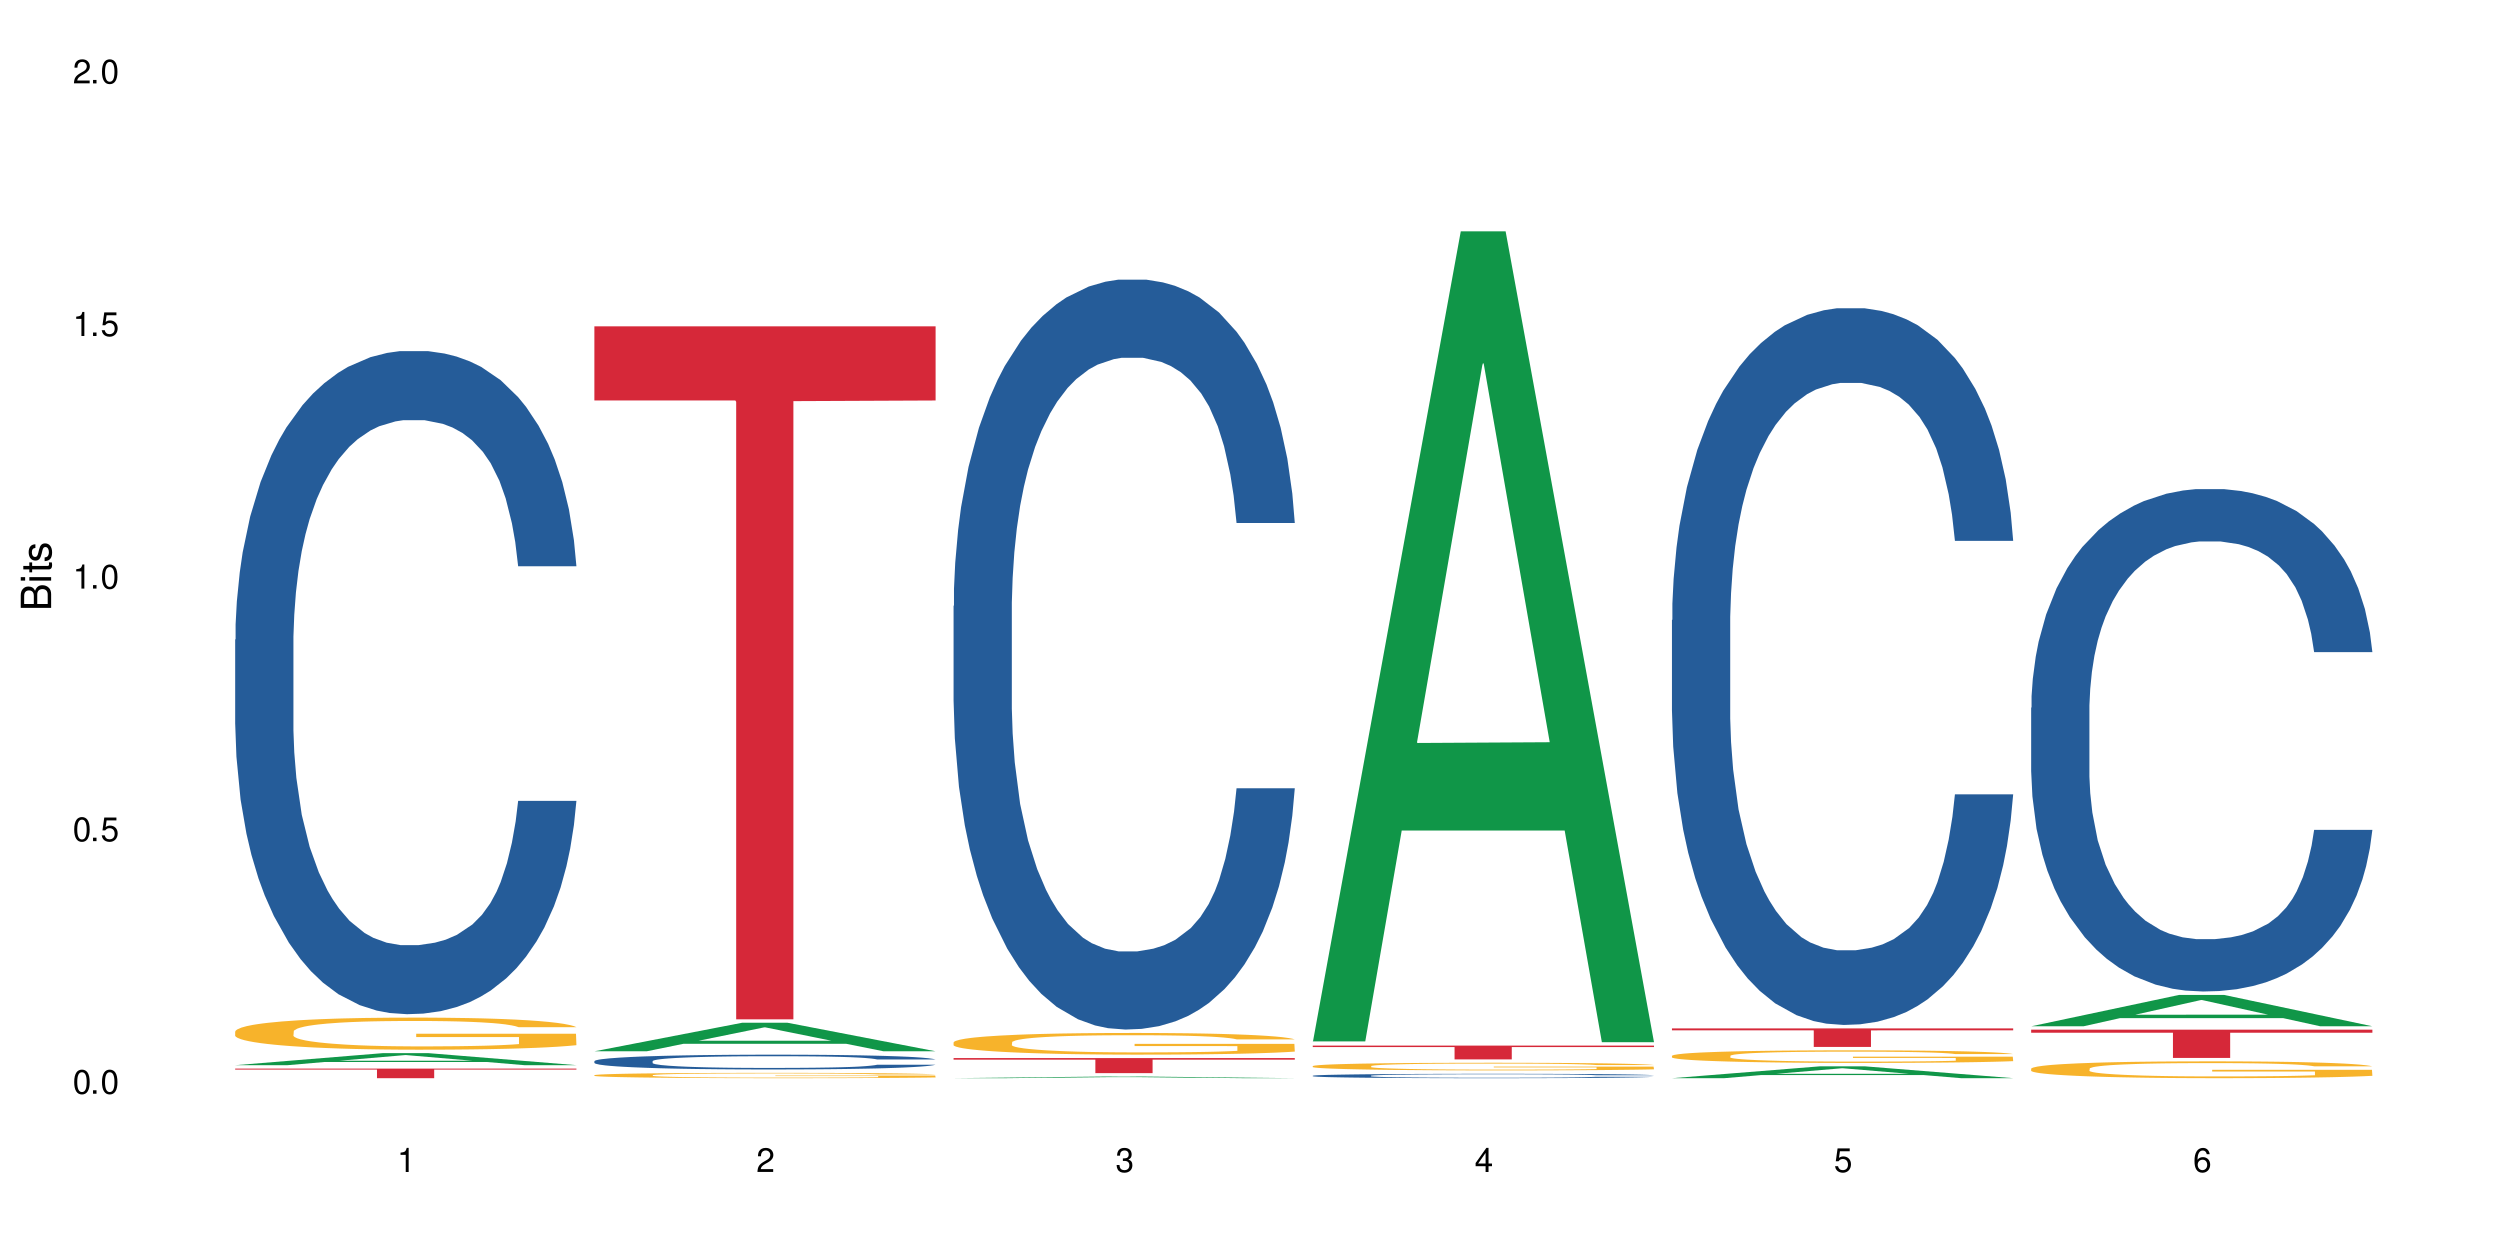
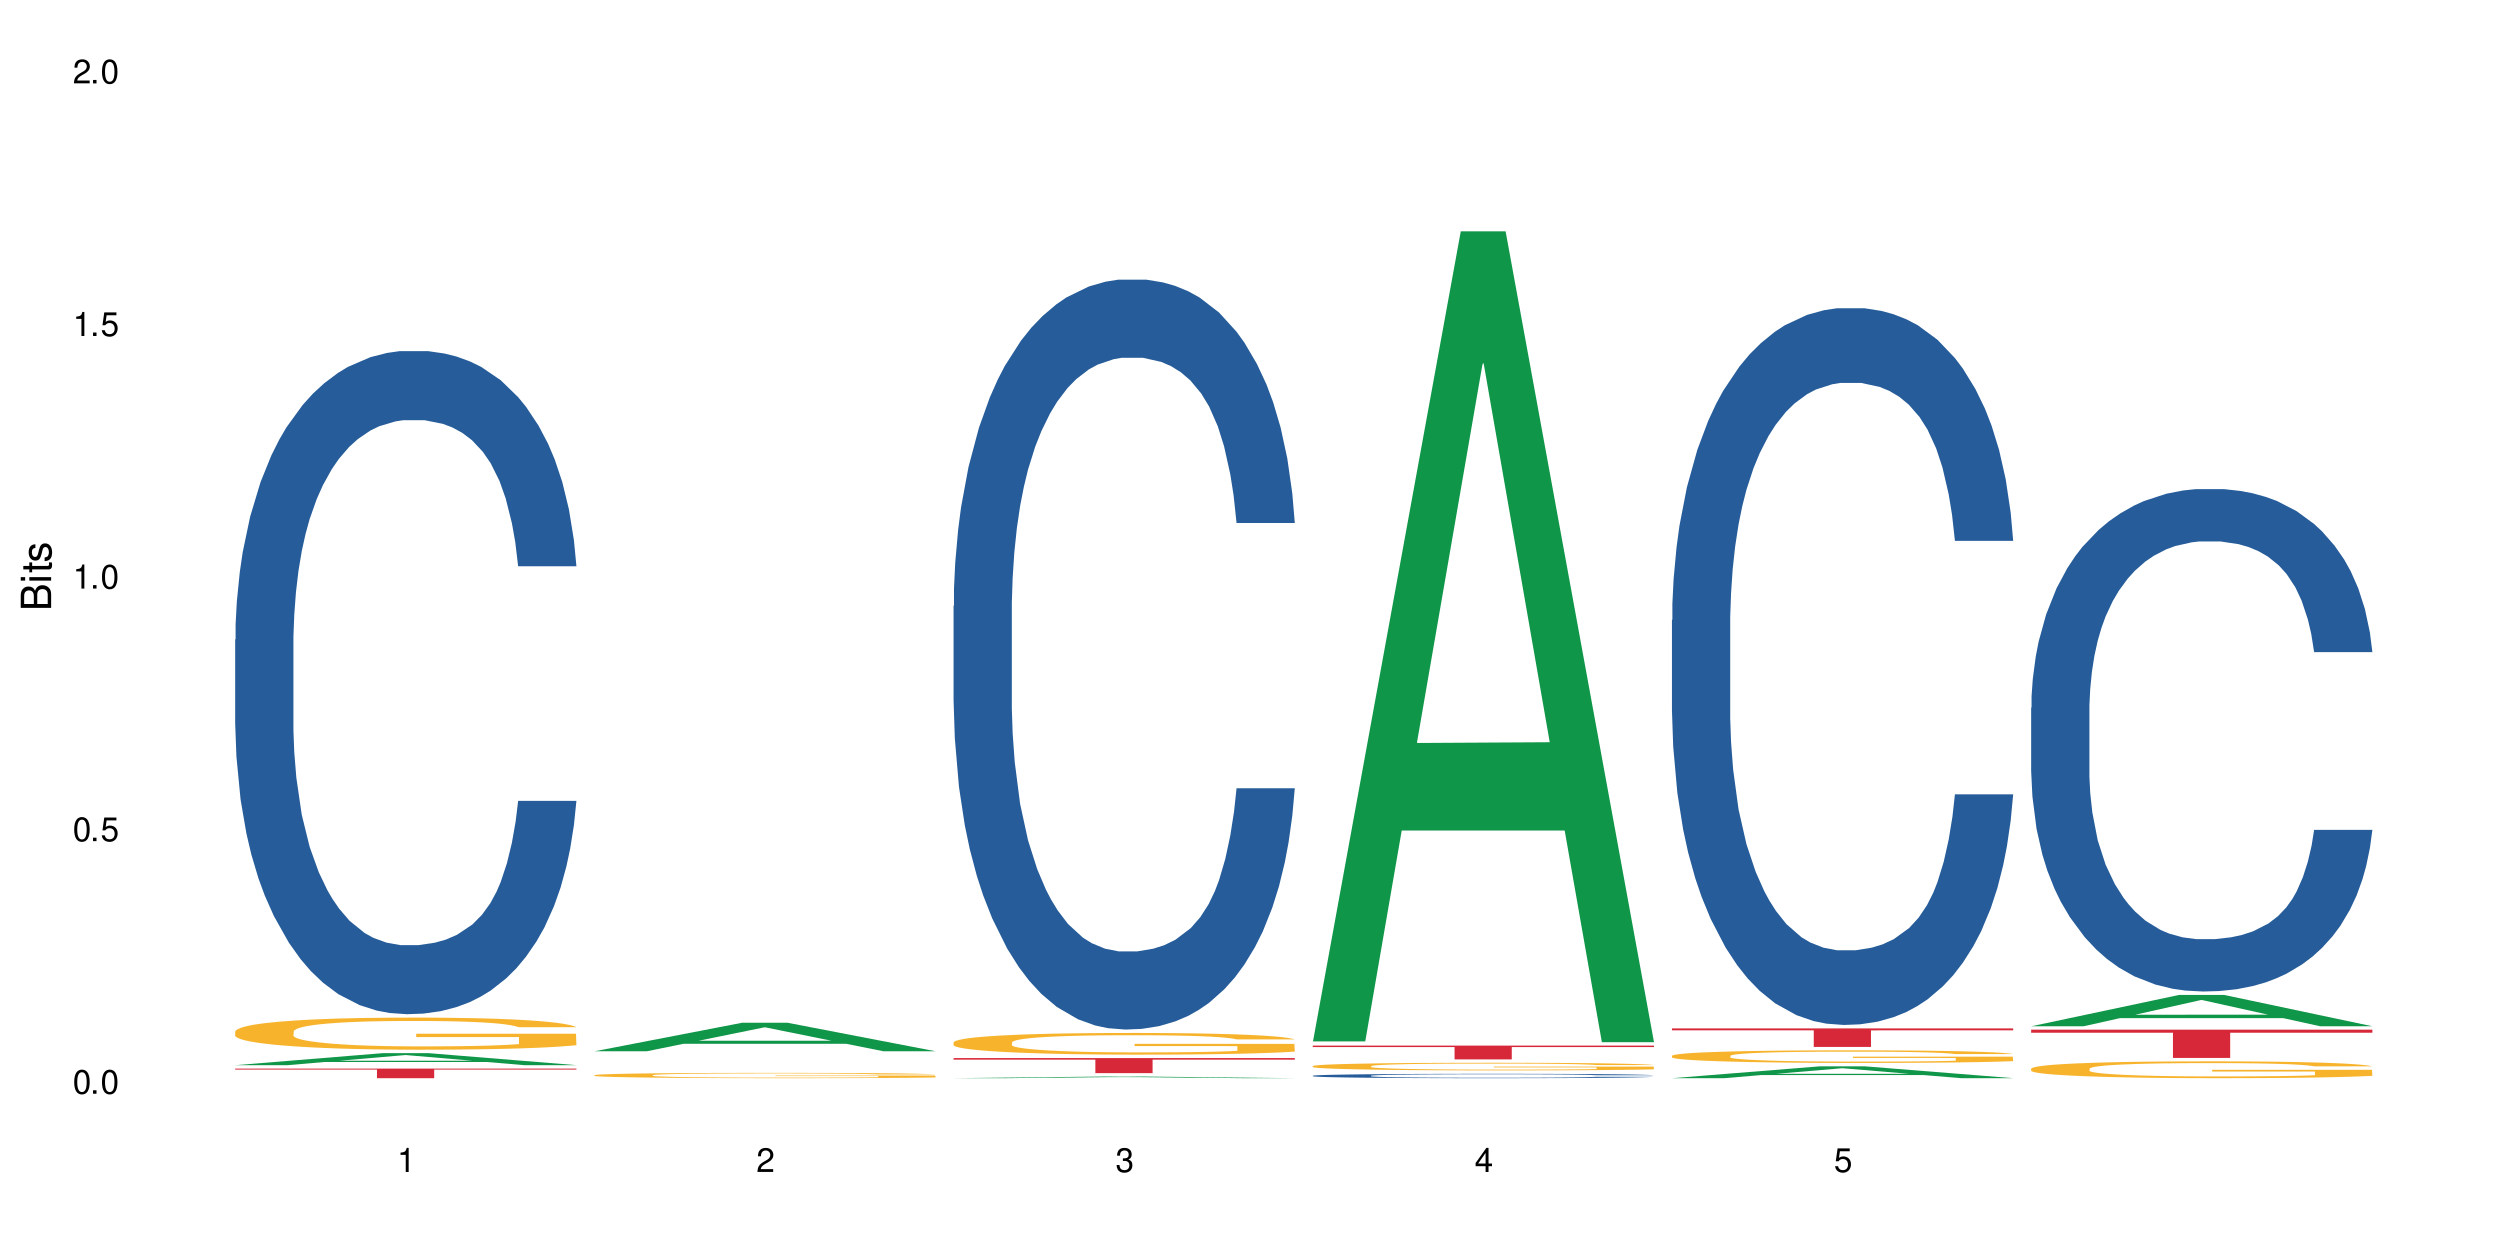
<svg xmlns="http://www.w3.org/2000/svg" xmlns:xlink="http://www.w3.org/1999/xlink" width="720" height="360" viewBox="0 0 720 360">
  <defs>
    <g>
      <g id="glyph-0-0">
</g>
      <g id="glyph-0-1">
        <path d="M 2.641 -6.938 C 2 -6.938 1.422 -6.656 1.078 -6.172 C 0.641 -5.562 0.406 -4.641 0.406 -3.359 C 0.406 -1.016 1.188 0.219 2.641 0.219 C 4.078 0.219 4.859 -1.016 4.859 -3.297 C 4.859 -4.641 4.656 -5.547 4.203 -6.172 C 3.844 -6.656 3.281 -6.938 2.641 -6.938 Z M 2.641 -6.188 C 3.547 -6.188 4 -5.25 4 -3.375 C 4 -1.406 3.562 -0.484 2.625 -0.484 C 1.734 -0.484 1.281 -1.438 1.281 -3.344 C 1.281 -5.25 1.734 -6.188 2.641 -6.188 Z M 2.641 -6.188 " />
      </g>
      <g id="glyph-0-2">
        <path d="M 1.828 -1 L 0.828 -1 L 0.828 0 L 1.828 0 Z M 1.828 -1 " />
      </g>
      <g id="glyph-0-3">
        <path d="M 4.562 -6.797 L 1.062 -6.797 L 0.547 -3.094 L 1.328 -3.094 C 1.719 -3.562 2.047 -3.734 2.578 -3.734 C 3.484 -3.734 4.062 -3.109 4.062 -2.094 C 4.062 -1.125 3.484 -0.531 2.578 -0.531 C 1.828 -0.531 1.375 -0.906 1.188 -1.672 L 0.328 -1.672 C 0.453 -1.109 0.547 -0.844 0.75 -0.594 C 1.125 -0.078 1.828 0.219 2.594 0.219 C 3.969 0.219 4.922 -0.781 4.922 -2.219 C 4.922 -3.562 4.031 -4.484 2.719 -4.484 C 2.25 -4.484 1.859 -4.359 1.469 -4.062 L 1.734 -5.969 L 4.562 -5.969 Z M 4.562 -6.797 " />
      </g>
      <g id="glyph-0-4">
        <path d="M 2.484 -4.938 L 2.484 0 L 3.328 0 L 3.328 -6.938 L 2.766 -6.938 C 2.469 -5.875 2.281 -5.734 0.984 -5.562 L 0.984 -4.938 Z M 2.484 -4.938 " />
      </g>
      <g id="glyph-0-5">
        <path d="M 4.859 -0.828 L 1.281 -0.828 C 1.359 -1.406 1.672 -1.781 2.5 -2.281 L 3.469 -2.828 C 4.406 -3.344 4.906 -4.062 4.906 -4.906 C 4.906 -5.484 4.672 -6.031 4.266 -6.406 C 3.859 -6.766 3.375 -6.938 2.719 -6.938 C 1.859 -6.938 1.219 -6.625 0.844 -6.031 C 0.609 -5.672 0.5 -5.234 0.484 -4.531 L 1.328 -4.531 C 1.359 -5.016 1.406 -5.281 1.531 -5.516 C 1.75 -5.938 2.188 -6.203 2.703 -6.203 C 3.469 -6.203 4.031 -5.641 4.031 -4.891 C 4.031 -4.344 3.719 -3.859 3.125 -3.516 L 2.234 -3 C 0.812 -2.172 0.406 -1.531 0.328 -0.016 L 4.859 -0.016 Z M 4.859 -0.828 " />
      </g>
      <g id="glyph-0-6">
        <path d="M 2.125 -3.188 L 2.578 -3.188 C 3.5 -3.188 3.984 -2.766 3.984 -1.922 C 3.984 -1.062 3.469 -0.531 2.594 -0.531 C 1.656 -0.531 1.203 -1 1.156 -2.016 L 0.312 -2.016 C 0.344 -1.453 0.438 -1.094 0.609 -0.781 C 0.953 -0.109 1.625 0.219 2.547 0.219 C 3.953 0.219 4.859 -0.625 4.859 -1.938 C 4.859 -2.828 4.516 -3.297 3.703 -3.594 C 4.344 -3.844 4.656 -4.328 4.656 -5.031 C 4.656 -6.219 3.875 -6.938 2.578 -6.938 C 1.203 -6.938 0.484 -6.172 0.453 -4.703 L 1.297 -4.703 C 1.312 -5.125 1.344 -5.359 1.453 -5.578 C 1.641 -5.969 2.062 -6.203 2.594 -6.203 C 3.344 -6.203 3.797 -5.75 3.797 -5 C 3.797 -4.516 3.609 -4.219 3.25 -4.047 C 3.016 -3.953 2.703 -3.922 2.125 -3.906 Z M 2.125 -3.188 " />
      </g>
      <g id="glyph-0-7">
        <path d="M 3.141 -1.672 L 3.141 0 L 3.984 0 L 3.984 -1.672 L 4.984 -1.672 L 4.984 -2.438 L 3.984 -2.438 L 3.984 -6.938 L 3.359 -6.938 L 0.266 -2.578 L 0.266 -1.672 Z M 3.141 -2.438 L 1 -2.438 L 3.141 -5.5 Z M 3.141 -2.438 " />
      </g>
      <g id="glyph-0-8">
-         <path d="M 4.781 -5.125 C 4.609 -6.266 3.891 -6.938 2.844 -6.938 C 2.094 -6.938 1.422 -6.578 1.031 -5.953 C 0.594 -5.266 0.406 -4.422 0.406 -3.172 C 0.406 -2 0.578 -1.25 0.984 -0.641 C 1.359 -0.078 1.953 0.219 2.703 0.219 C 3.984 0.219 4.922 -0.75 4.922 -2.094 C 4.922 -3.375 4.062 -4.281 2.844 -4.281 C 2.172 -4.281 1.641 -4.031 1.281 -3.516 C 1.281 -5.234 1.828 -6.188 2.797 -6.188 C 3.391 -6.188 3.797 -5.797 3.938 -5.125 Z M 2.734 -3.531 C 3.547 -3.531 4.062 -2.953 4.062 -2.031 C 4.062 -1.156 3.484 -0.531 2.703 -0.531 C 1.922 -0.531 1.328 -1.188 1.328 -2.078 C 1.328 -2.938 1.906 -3.531 2.734 -3.531 Z M 2.734 -3.531 " />
-       </g>
+         </g>
      <g id="glyph-1-0">
</g>
      <g id="glyph-1-1">
        <path d="M 0 -0.953 L 0 -4.891 C 0 -5.719 -0.234 -6.344 -0.734 -6.797 C -1.188 -7.234 -1.812 -7.469 -2.5 -7.469 C -3.547 -7.469 -4.188 -7 -4.625 -5.875 C -4.984 -6.688 -5.625 -7.094 -6.531 -7.094 C -7.172 -7.094 -7.734 -6.859 -8.141 -6.391 C -8.562 -5.922 -8.75 -5.344 -8.75 -4.5 L -8.75 -0.953 Z M -4.984 -2.062 L -7.766 -2.062 L -7.766 -4.219 C -7.766 -4.844 -7.688 -5.203 -7.453 -5.5 C -7.219 -5.812 -6.859 -5.969 -6.375 -5.969 C -5.891 -5.969 -5.531 -5.812 -5.297 -5.5 C -5.062 -5.203 -4.984 -4.844 -4.984 -4.219 Z M -0.984 -2.062 L -4 -2.062 L -4 -4.781 C -4 -5.766 -3.438 -6.359 -2.484 -6.359 C -1.547 -6.359 -0.984 -5.766 -0.984 -4.781 Z M -0.984 -2.062 " />
      </g>
      <g id="glyph-1-2">
        <path d="M -6.281 -1.797 L -6.281 -0.797 L 0 -0.797 L 0 -1.797 Z M -8.75 -1.797 L -8.75 -0.797 L -7.484 -0.797 L -7.484 -1.797 Z M -8.75 -1.797 " />
      </g>
      <g id="glyph-1-3">
        <path d="M -6.281 -3.047 L -6.281 -2.016 L -8.016 -2.016 L -8.016 -1.016 L -6.281 -1.016 L -6.281 -0.172 L -5.469 -0.172 L -5.469 -1.016 L -0.719 -1.016 C -0.078 -1.016 0.281 -1.453 0.281 -2.234 C 0.281 -2.5 0.25 -2.719 0.188 -3.047 L -0.641 -3.047 C -0.609 -2.906 -0.594 -2.766 -0.594 -2.562 C -0.594 -2.141 -0.719 -2.016 -1.156 -2.016 L -5.469 -2.016 L -5.469 -3.047 Z M -6.281 -3.047 " />
      </g>
      <g id="glyph-1-4">
        <path d="M -4.531 -5.25 C -5.766 -5.25 -6.469 -4.422 -6.469 -2.969 C -6.469 -1.516 -5.719 -0.562 -4.547 -0.562 C -3.562 -0.562 -3.094 -1.062 -2.734 -2.562 L -2.516 -3.484 C -2.344 -4.188 -2.094 -4.469 -1.641 -4.469 C -1.047 -4.469 -0.641 -3.875 -0.641 -3 C -0.641 -2.453 -0.797 -2 -1.062 -1.75 C -1.25 -1.594 -1.422 -1.531 -1.875 -1.469 L -1.875 -0.406 C -0.422 -0.453 0.281 -1.266 0.281 -2.922 C 0.281 -4.5 -0.5 -5.516 -1.719 -5.516 C -2.656 -5.516 -3.172 -4.984 -3.469 -3.734 L -3.703 -2.766 C -3.891 -1.953 -4.156 -1.609 -4.594 -1.609 C -5.188 -1.609 -5.547 -2.125 -5.547 -2.938 C -5.547 -3.75 -5.203 -4.172 -4.531 -4.203 Z M -4.531 -5.25 " />
      </g>
    </g>
  </defs>
  <rect x="-72" y="-36" width="864" height="432" fill="rgb(100%, 100%, 100%)" fill-opacity="1" />
  <path fill-rule="nonzero" fill="rgb(6.275%, 58.824%, 28.235%)" fill-opacity="1" d="M 67.73 306.77 L 67.836 306.766 L 110.359 303.297 L 123.273 303.297 L 166.008 306.77 L 150.992 306.77 L 140.281 305.863 L 93.352 305.863 L 82.852 306.77 L 67.73 306.77 L 97.863 305.488 L 135.977 305.484 L 116.973 303.863 L 116.766 303.859 L 116.555 303.871 L 97.758 305.484 L 97.863 305.488 Z M 67.73 306.77 " />
  <path fill-rule="nonzero" fill="rgb(14.51%, 36.078%, 60%)" fill-opacity="1" d="M 67.73 184.211 L 67.852 184.035 L 67.852 179.844 L 68.211 173.211 L 69.051 164.832 L 69.887 159.074 L 72.047 148.773 L 75.043 138.824 L 78.156 131.141 L 80.434 126.602 L 82.473 123.113 L 87.145 116.652 L 90.145 113.336 L 93.379 110.367 L 97.332 107.402 L 100.211 105.656 L 106.684 102.863 L 111.477 101.641 L 115.191 101.117 L 123.223 101.117 L 128.016 101.816 L 131.492 102.688 L 135.324 104.086 L 138.562 105.656 L 144.195 109.496 L 149.227 114.383 L 151.504 117.176 L 155.102 122.59 L 157.855 127.824 L 159.773 132.363 L 161.934 138.824 L 163.848 146.68 L 165.289 155.582 L 166.008 163.086 L 149.227 163.086 L 148.391 156.105 L 147.43 150.691 L 145.633 143.535 L 143.836 138.473 L 141.316 133.41 L 139.039 130.094 L 135.926 126.777 L 133.168 124.684 L 130.293 123.113 L 127.535 122.066 L 122.262 121.016 L 116.148 121.016 L 113.871 121.367 L 109.199 122.762 L 106.684 123.984 L 103.086 126.43 L 100.57 128.699 L 97.574 132.188 L 95.535 135.156 L 93.02 139.695 L 91.223 143.711 L 89.184 149.473 L 87.984 153.836 L 86.906 158.723 L 85.949 164.484 L 85.23 170.594 L 84.75 177.051 L 84.508 183.336 L 84.508 210.395 L 84.75 216.68 L 85.348 224.012 L 86.906 234.66 L 89.184 243.91 L 91.82 251.242 L 94.336 256.48 L 95.777 258.922 L 97.691 261.715 L 100.688 265.207 L 105.004 268.699 L 107.52 270.098 L 111.355 271.492 L 115.312 272.191 L 120.586 272.191 L 125.258 271.492 L 128.375 270.621 L 131.609 269.223 L 136.043 266.254 L 138.801 263.461 L 141.199 260.145 L 142.996 256.828 L 144.195 254.035 L 145.992 248.625 L 147.43 242.688 L 148.508 236.578 L 149.227 230.645 L 166.008 230.645 L 165.289 237.625 L 164.207 244.434 L 163.129 249.496 L 161.453 255.605 L 159.535 261.02 L 156.777 267.129 L 154.5 271.145 L 151.504 275.508 L 148.75 278.824 L 145.754 281.793 L 141.316 285.281 L 138.441 287.027 L 135.324 288.602 L 131.609 289.996 L 126.938 291.219 L 121.902 291.918 L 117.227 292.09 L 112.195 291.742 L 108.48 291.043 L 103.566 289.473 L 97.453 286.332 L 93.02 283.012 L 89.543 279.695 L 86.547 276.207 L 83.191 271.492 L 78.875 263.812 L 76.238 257.875 L 74.441 252.988 L 72.406 246.18 L 70.969 240.07 L 69.289 230.293 L 68.09 217.902 L 67.73 208.301 Z M 67.73 184.211 " />
  <path fill-rule="nonzero" fill="rgb(96.863%, 70.196%, 16.863%)" fill-opacity="1" d="M 67.73 297.031 L 67.852 297.023 L 67.852 296.852 L 68.332 296.473 L 69.527 295.949 L 71.086 295.52 L 72.766 295.18 L 73.844 295.004 L 75.641 294.75 L 77.199 294.566 L 81.152 294.184 L 86.188 293.832 L 88.945 293.68 L 92.059 293.535 L 96.496 293.375 L 98.531 293.316 L 104.766 293.18 L 111.836 293.098 L 119.625 293.07 L 123.223 293.078 L 128.133 293.113 L 134.848 293.207 L 138.68 293.289 L 141.676 293.375 L 144.793 293.484 L 148.629 293.652 L 152.223 293.855 L 155.102 294.059 L 157.977 294.312 L 160.375 294.582 L 162.41 294.879 L 164.207 295.23 L 165.289 295.527 L 166.008 295.824 L 149.348 295.824 L 148.391 295.527 L 147.309 295.301 L 145.512 295.02 L 143.715 294.816 L 141.918 294.656 L 138.562 294.438 L 135.684 294.305 L 132.09 294.184 L 128.613 294.109 L 124.66 294.059 L 122.262 294.043 L 115.91 294.043 L 110.156 294.102 L 106.801 294.168 L 104.406 294.234 L 101.047 294.363 L 99.012 294.465 L 97.812 294.531 L 94.219 294.793 L 91.82 295.031 L 90.504 295.191 L 88.824 295.441 L 87.625 295.672 L 86.309 296.008 L 85.59 296.262 L 84.629 296.836 L 84.508 298.355 L 84.871 298.676 L 85.59 299.023 L 86.547 299.328 L 87.984 299.648 L 89.422 299.895 L 91.941 300.223 L 94.098 300.441 L 95.777 300.586 L 99.012 300.812 L 100.328 300.891 L 103.445 301.043 L 106.684 301.16 L 110.637 301.262 L 113.633 301.312 L 118.426 301.355 L 124.539 301.355 L 131.73 301.305 L 136.285 301.234 L 139.398 301.168 L 141.438 301.109 L 143.953 301.016 L 145.754 300.93 L 147.43 300.84 L 149.469 300.695 L 149.469 298.676 L 119.863 298.668 L 119.863 297.723 L 165.887 297.715 L 166.008 301.016 L 163.488 301.242 L 160.375 301.465 L 157.379 301.633 L 154.262 301.777 L 149.828 301.938 L 146.23 302.039 L 140.719 302.156 L 135.684 302.23 L 130.41 302.281 L 125.738 302.309 L 120.223 302.316 L 115.312 302.301 L 110.039 302.25 L 105.844 302.18 L 102.008 302.098 L 98.172 301.988 L 93.379 301.809 L 90.262 301.668 L 87.027 301.488 L 83.789 301.277 L 80.914 301.051 L 78.996 300.871 L 77.078 300.668 L 75.043 300.418 L 73.125 300.129 L 71.688 299.867 L 70.367 299.57 L 69.41 299.293 L 68.449 298.914 L 67.969 298.609 L 67.73 298.348 Z M 67.73 297.031 " />
  <path fill-rule="nonzero" fill="rgb(83.922%, 15.686%, 22.353%)" fill-opacity="1" d="M 67.73 307.75 L 166.008 307.75 L 166.008 308.047 L 125.047 308.051 L 125.047 310.516 L 108.57 310.516 L 108.57 308.051 L 108.332 308.047 L 67.73 308.047 Z M 67.73 307.75 " />
  <path fill-rule="nonzero" fill="rgb(6.275%, 58.824%, 28.235%)" fill-opacity="1" d="M 171.18 302.762 L 171.285 302.754 L 213.809 294.539 L 226.723 294.539 L 269.453 302.77 L 254.441 302.77 L 243.73 300.621 L 196.797 300.621 L 186.297 302.762 L 171.18 302.762 L 201.312 299.734 L 239.426 299.727 L 220.422 295.883 L 220.211 295.875 L 220 295.898 L 201.207 299.727 L 201.312 299.734 Z M 171.18 302.762 " />
-   <path fill-rule="nonzero" fill="rgb(14.51%, 36.078%, 60%)" fill-opacity="1" d="M 171.18 305.602 L 171.297 305.598 L 171.297 305.504 L 171.66 305.355 L 172.496 305.168 L 173.336 305.043 L 175.492 304.812 L 178.488 304.59 L 181.605 304.418 L 183.883 304.316 L 185.922 304.238 L 190.594 304.098 L 193.59 304.023 L 196.828 303.957 L 200.781 303.891 L 203.656 303.852 L 210.129 303.789 L 214.922 303.762 L 218.641 303.75 L 226.668 303.75 L 231.461 303.766 L 234.938 303.785 L 238.773 303.816 L 242.008 303.852 L 247.641 303.938 L 252.676 304.047 L 254.953 304.109 L 258.547 304.227 L 261.305 304.344 L 263.223 304.445 L 265.379 304.59 L 267.297 304.766 L 268.734 304.965 L 269.453 305.129 L 252.676 305.129 L 251.836 304.977 L 250.879 304.855 L 249.082 304.695 L 247.281 304.582 L 244.766 304.469 L 242.488 304.395 L 239.371 304.32 L 236.617 304.273 L 233.738 304.238 L 230.984 304.219 L 225.711 304.195 L 219.598 304.195 L 217.32 304.203 L 212.645 304.23 L 210.129 304.258 L 206.535 304.312 L 204.016 304.363 L 201.02 304.441 L 198.984 304.508 L 196.469 304.609 L 194.668 304.699 L 192.633 304.828 L 191.434 304.926 L 190.355 305.035 L 189.395 305.16 L 188.676 305.297 L 188.199 305.441 L 187.957 305.582 L 187.957 306.184 L 188.199 306.324 L 188.797 306.488 L 190.355 306.727 L 192.633 306.93 L 195.27 307.094 L 197.785 307.211 L 199.223 307.266 L 201.141 307.328 L 204.137 307.406 L 208.453 307.484 L 210.969 307.516 L 214.805 307.547 L 218.758 307.562 L 224.031 307.562 L 228.707 307.547 L 231.82 307.527 L 235.059 307.496 L 239.492 307.43 L 242.25 307.367 L 244.645 307.293 L 246.445 307.219 L 247.641 307.156 L 249.441 307.035 L 250.879 306.902 L 251.957 306.77 L 252.676 306.637 L 269.453 306.637 L 268.734 306.793 L 267.656 306.941 L 266.578 307.055 L 264.898 307.191 L 262.984 307.312 L 260.227 307.449 L 257.949 307.539 L 254.953 307.637 L 252.195 307.711 L 249.199 307.773 L 244.766 307.852 L 241.891 307.891 L 238.773 307.926 L 235.059 307.957 L 230.383 307.984 L 225.352 308 L 220.676 308.004 L 215.645 307.996 L 211.926 307.98 L 207.012 307.945 L 200.902 307.875 L 196.469 307.801 L 192.992 307.727 L 189.996 307.652 L 186.641 307.547 L 182.324 307.375 L 179.688 307.242 L 177.891 307.133 L 175.852 306.98 L 174.414 306.844 L 172.738 306.629 L 171.539 306.352 L 171.18 306.137 Z M 171.18 305.602 " />
  <path fill-rule="nonzero" fill="rgb(96.863%, 70.196%, 16.863%)" fill-opacity="1" d="M 171.18 309.641 L 171.297 309.641 L 171.297 309.609 L 171.777 309.547 L 172.977 309.461 L 174.535 309.391 L 176.211 309.336 L 177.293 309.305 L 179.09 309.262 L 180.648 309.23 L 184.602 309.168 L 189.637 309.109 L 192.391 309.086 L 195.508 309.062 L 199.941 309.035 L 201.98 309.023 L 208.211 309.004 L 215.281 308.988 L 223.074 308.984 L 226.668 308.984 L 231.582 308.992 L 238.293 309.008 L 242.129 309.02 L 245.125 309.035 L 248.242 309.051 L 252.078 309.082 L 255.672 309.113 L 258.547 309.148 L 261.426 309.191 L 263.82 309.234 L 265.859 309.285 L 267.656 309.344 L 268.734 309.391 L 269.453 309.441 L 252.797 309.441 L 251.836 309.391 L 250.758 309.355 L 248.961 309.309 L 247.164 309.273 L 245.363 309.246 L 242.008 309.211 L 239.133 309.188 L 235.539 309.168 L 232.062 309.156 L 228.105 309.148 L 225.711 309.145 L 219.359 309.145 L 213.605 309.156 L 210.25 309.168 L 207.852 309.176 L 204.496 309.199 L 202.461 309.215 L 201.262 309.227 L 197.664 309.27 L 195.27 309.309 L 193.949 309.336 L 192.273 309.379 L 191.074 309.414 L 189.754 309.473 L 189.035 309.512 L 188.078 309.609 L 187.957 309.859 L 188.316 309.914 L 189.035 309.973 L 189.996 310.02 L 191.434 310.074 L 192.871 310.113 L 195.387 310.168 L 197.547 310.207 L 199.223 310.23 L 202.461 310.27 L 203.777 310.281 L 206.895 310.305 L 210.129 310.324 L 214.086 310.344 L 217.082 310.352 L 221.875 310.355 L 227.988 310.355 L 235.18 310.348 L 239.73 310.336 L 242.848 310.328 L 244.887 310.316 L 247.402 310.301 L 249.199 310.289 L 250.879 310.273 L 252.914 310.25 L 252.914 309.914 L 223.312 309.914 L 223.312 309.754 L 269.336 309.754 L 269.453 310.301 L 266.938 310.34 L 263.82 310.375 L 260.824 310.402 L 257.711 310.426 L 253.273 310.453 L 249.68 310.469 L 244.168 310.492 L 239.133 310.504 L 233.859 310.512 L 229.184 310.516 L 218.758 310.516 L 213.484 310.504 L 209.289 310.496 L 205.457 310.48 L 201.621 310.461 L 196.828 310.434 L 193.711 310.41 L 190.473 310.379 L 187.238 310.344 L 184.363 310.309 L 182.445 310.277 L 180.527 310.242 L 178.488 310.203 L 176.57 310.156 L 175.133 310.109 L 173.816 310.062 L 172.855 310.016 L 171.898 309.953 L 171.418 309.902 L 171.18 309.859 Z M 171.18 309.641 " />
-   <path fill-rule="nonzero" fill="rgb(83.922%, 15.686%, 22.353%)" fill-opacity="1" d="M 171.18 93.977 L 269.453 93.977 L 269.453 115.34 L 228.496 115.527 L 228.496 293.559 L 212.02 293.559 L 212.02 115.715 L 211.777 115.34 L 171.18 115.34 Z M 171.18 93.977 " />
  <path fill-rule="nonzero" fill="rgb(6.275%, 58.824%, 28.235%)" fill-opacity="1" d="M 274.629 310.516 L 274.73 310.516 L 317.254 310.051 L 330.168 310.051 L 372.902 310.516 L 357.887 310.516 L 347.18 310.395 L 300.246 310.395 L 289.746 310.516 L 274.629 310.516 L 304.762 310.344 L 342.875 310.344 L 323.871 310.129 L 323.449 310.129 L 304.656 310.344 L 304.762 310.344 Z M 274.629 310.516 " />
  <path fill-rule="nonzero" fill="rgb(14.51%, 36.078%, 60%)" fill-opacity="1" d="M 274.629 174.508 L 274.746 174.312 L 274.746 169.574 L 275.105 162.07 L 275.945 152.594 L 276.785 146.082 L 278.941 134.434 L 281.938 123.18 L 285.055 114.492 L 287.332 109.359 L 289.367 105.414 L 294.043 98.109 L 297.039 94.355 L 300.273 91 L 304.23 87.645 L 307.105 85.672 L 313.578 82.512 L 318.371 81.129 L 322.086 80.539 L 330.117 80.539 L 334.91 81.328 L 338.387 82.312 L 342.223 83.895 L 345.457 85.672 L 351.09 90.012 L 356.125 95.543 L 358.402 98.699 L 361.996 104.82 L 364.754 110.742 L 366.672 115.875 L 368.828 123.18 L 370.746 132.062 L 372.184 142.133 L 372.902 150.621 L 356.125 150.621 L 355.285 142.723 L 354.324 136.605 L 352.527 128.512 L 350.73 122.785 L 348.215 117.059 L 345.938 113.309 L 342.82 109.559 L 340.062 107.188 L 337.188 105.414 L 334.43 104.227 L 329.156 103.043 L 323.047 103.043 L 320.77 103.438 L 316.094 105.016 L 313.578 106.398 L 309.98 109.164 L 307.465 111.73 L 304.469 115.68 L 302.434 119.035 L 299.914 124.168 L 298.117 128.707 L 296.078 135.223 L 294.883 140.156 L 293.801 145.684 L 292.844 152.199 L 292.125 159.109 L 291.645 166.414 L 291.406 173.52 L 291.406 204.121 L 291.645 211.227 L 292.246 219.52 L 293.801 231.562 L 296.078 242.023 L 298.715 250.316 L 301.234 256.238 L 302.672 259.004 L 304.59 262.16 L 307.586 266.109 L 311.898 270.059 L 314.418 271.637 L 318.25 273.219 L 322.207 274.008 L 327.48 274.008 L 332.152 273.219 L 335.27 272.23 L 338.508 270.652 L 342.941 267.293 L 345.695 264.137 L 348.094 260.387 L 349.891 256.633 L 351.09 253.477 L 352.887 247.355 L 354.324 240.645 L 355.406 233.734 L 356.125 227.023 L 372.902 227.023 L 372.184 234.918 L 371.105 242.617 L 370.027 248.344 L 368.348 255.254 L 366.43 261.371 L 363.676 268.281 L 361.398 272.824 L 358.402 277.758 L 355.645 281.508 L 352.648 284.863 L 348.215 288.812 L 345.336 290.789 L 342.223 292.562 L 338.508 294.145 L 333.832 295.527 L 328.797 296.316 L 324.125 296.512 L 319.09 296.117 L 315.375 295.328 L 310.461 293.551 L 304.348 289.996 L 299.914 286.246 L 296.438 282.496 L 293.441 278.547 L 290.086 273.219 L 285.773 264.531 L 283.137 257.82 L 281.34 252.293 L 279.301 244.59 L 277.863 237.684 L 276.184 226.625 L 274.988 212.609 L 274.629 201.754 Z M 274.629 174.508 " />
  <path fill-rule="nonzero" fill="rgb(96.863%, 70.196%, 16.863%)" fill-opacity="1" d="M 274.629 300.168 L 274.746 300.16 L 274.746 300.047 L 275.227 299.789 L 276.426 299.438 L 277.984 299.145 L 279.66 298.918 L 280.738 298.797 L 282.535 298.629 L 284.094 298.5 L 288.051 298.246 L 293.082 298.004 L 295.84 297.902 L 298.957 297.805 L 303.391 297.699 L 305.43 297.656 L 311.66 297.566 L 318.73 297.508 L 326.52 297.492 L 330.117 297.496 L 335.031 297.52 L 341.742 297.582 L 345.578 297.641 L 348.574 297.699 L 351.688 297.773 L 355.523 297.887 L 359.121 298.023 L 361.996 298.16 L 364.871 298.332 L 367.27 298.512 L 369.309 298.711 L 371.105 298.953 L 372.184 299.152 L 372.902 299.352 L 356.242 299.352 L 355.285 299.152 L 354.207 298.996 L 352.41 298.809 L 350.609 298.672 L 348.812 298.562 L 345.457 298.414 L 342.582 298.324 L 338.984 298.246 L 335.512 298.195 L 331.555 298.16 L 329.156 298.148 L 322.805 298.148 L 317.055 298.188 L 313.699 298.234 L 311.301 298.277 L 307.945 298.363 L 305.906 298.434 L 304.707 298.48 L 301.113 298.656 L 298.715 298.816 L 297.398 298.922 L 295.719 299.094 L 294.523 299.25 L 293.203 299.477 L 292.484 299.648 L 291.527 300.035 L 291.406 301.062 L 291.766 301.277 L 292.484 301.512 L 293.441 301.719 L 294.883 301.934 L 296.32 302.102 L 298.836 302.324 L 300.992 302.473 L 302.672 302.566 L 305.906 302.723 L 307.227 302.773 L 310.34 302.875 L 313.578 302.957 L 317.531 303.023 L 320.527 303.059 L 325.324 303.086 L 331.434 303.086 L 338.625 303.051 L 343.18 303.008 L 346.297 302.961 L 348.332 302.922 L 350.852 302.859 L 352.648 302.801 L 354.324 302.738 L 356.363 302.641 L 356.363 301.277 L 326.762 301.273 L 326.762 300.633 L 372.781 300.629 L 372.902 302.859 L 370.387 303.012 L 367.27 303.16 L 364.273 303.273 L 361.156 303.371 L 356.723 303.48 L 353.129 303.547 L 347.613 303.629 L 342.582 303.68 L 337.309 303.715 L 332.633 303.73 L 327.121 303.738 L 322.207 303.727 L 316.934 303.691 L 312.738 303.645 L 308.902 303.59 L 305.07 303.516 L 300.273 303.395 L 297.16 303.297 L 293.922 303.18 L 290.688 303.035 L 287.809 302.883 L 285.895 302.762 L 283.977 302.625 L 281.938 302.453 L 280.02 302.262 L 278.582 302.082 L 277.262 301.883 L 276.305 301.695 L 275.348 301.438 L 274.867 301.234 L 274.629 301.055 Z M 274.629 300.168 " />
  <path fill-rule="nonzero" fill="rgb(83.922%, 15.686%, 22.353%)" fill-opacity="1" d="M 274.629 304.715 L 372.902 304.715 L 372.902 305.184 L 331.945 305.188 L 331.945 309.07 L 315.465 309.07 L 315.465 305.191 L 315.227 305.184 L 274.629 305.184 Z M 274.629 304.715 " />
  <path fill-rule="nonzero" fill="rgb(6.275%, 58.824%, 28.235%)" fill-opacity="1" d="M 378.074 299.93 L 378.18 299.707 L 420.703 66.629 L 433.617 66.629 L 476.352 300.148 L 461.336 300.148 L 450.625 239.191 L 403.695 239.191 L 393.195 299.93 L 378.074 299.93 L 408.207 213.977 L 446.32 213.758 L 427.316 104.781 L 427.109 104.562 L 426.898 105.219 L 408.105 213.758 L 408.207 213.977 Z M 378.074 299.93 " />
  <path fill-rule="nonzero" fill="rgb(14.51%, 36.078%, 60%)" fill-opacity="1" d="M 378.074 309.805 L 378.195 309.805 L 378.195 309.777 L 378.555 309.734 L 379.395 309.676 L 380.23 309.641 L 382.391 309.57 L 385.387 309.508 L 388.5 309.457 L 390.777 309.426 L 392.816 309.402 L 397.492 309.359 L 400.488 309.34 L 403.723 309.32 L 407.676 309.301 L 410.555 309.289 L 417.027 309.27 L 421.82 309.262 L 425.535 309.258 L 433.566 309.258 L 438.359 309.262 L 441.836 309.27 L 445.668 309.277 L 448.906 309.289 L 454.539 309.312 L 459.57 309.344 L 461.848 309.363 L 465.445 309.398 L 468.199 309.434 L 470.117 309.465 L 472.277 309.508 L 474.191 309.559 L 475.633 309.617 L 476.352 309.668 L 459.57 309.668 L 458.734 309.621 L 457.773 309.586 L 455.977 309.539 L 454.18 309.504 L 451.66 309.469 L 449.383 309.449 L 446.27 309.426 L 443.512 309.414 L 440.637 309.402 L 437.879 309.395 L 432.605 309.387 L 426.492 309.387 L 424.215 309.391 L 419.543 309.398 L 417.027 309.41 L 413.43 309.426 L 410.914 309.438 L 407.918 309.461 L 405.879 309.48 L 403.363 309.512 L 401.566 309.539 L 399.527 309.578 L 398.328 309.605 L 397.25 309.637 L 396.293 309.676 L 395.574 309.715 L 395.094 309.758 L 394.855 309.801 L 394.855 309.977 L 395.094 310.02 L 395.691 310.066 L 397.25 310.137 L 399.527 310.199 L 402.164 310.246 L 404.68 310.281 L 406.121 310.297 L 408.035 310.316 L 411.035 310.34 L 415.348 310.363 L 417.863 310.371 L 421.699 310.383 L 425.656 310.387 L 430.93 310.387 L 435.602 310.383 L 438.719 310.375 L 441.953 310.367 L 446.387 310.348 L 449.145 310.328 L 451.543 310.305 L 453.34 310.285 L 454.539 310.266 L 456.336 310.23 L 457.773 310.191 L 458.852 310.152 L 459.57 310.113 L 476.352 310.113 L 475.633 310.156 L 474.555 310.203 L 473.473 310.234 L 471.797 310.277 L 469.879 310.312 L 467.121 310.352 L 464.844 310.379 L 461.848 310.406 L 459.094 310.43 L 456.098 310.449 L 451.66 310.473 L 448.785 310.484 L 445.668 310.492 L 441.953 310.504 L 437.281 310.512 L 432.246 310.516 L 422.539 310.516 L 418.824 310.512 L 413.91 310.5 L 407.797 310.48 L 403.363 310.457 L 399.887 310.434 L 396.891 310.41 L 393.535 310.383 L 389.223 310.332 L 386.586 310.293 L 384.785 310.258 L 382.75 310.215 L 381.312 310.172 L 379.633 310.109 L 378.434 310.027 L 378.074 309.965 Z M 378.074 309.805 " />
  <path fill-rule="nonzero" fill="rgb(96.863%, 70.196%, 16.863%)" fill-opacity="1" d="M 378.074 307.02 L 378.195 307.016 L 378.195 306.977 L 378.676 306.887 L 379.871 306.762 L 381.43 306.66 L 383.109 306.578 L 384.188 306.535 L 385.984 306.477 L 387.543 306.434 L 391.496 306.34 L 396.531 306.258 L 399.289 306.219 L 402.402 306.188 L 406.84 306.148 L 408.875 306.133 L 415.109 306.102 L 422.18 306.082 L 429.969 306.074 L 433.566 306.078 L 438.48 306.086 L 445.191 306.109 L 449.023 306.129 L 452.02 306.148 L 455.137 306.176 L 458.973 306.215 L 462.566 306.262 L 465.445 306.312 L 468.32 306.371 L 470.719 306.438 L 472.754 306.508 L 474.555 306.59 L 475.633 306.66 L 476.352 306.73 L 459.691 306.73 L 458.734 306.66 L 457.652 306.605 L 455.855 306.539 L 454.059 306.492 L 452.262 306.453 L 448.906 306.402 L 446.027 306.371 L 442.434 306.34 L 438.957 306.324 L 435.004 306.312 L 432.605 306.309 L 426.254 306.309 L 420.5 306.32 L 417.145 306.336 L 414.75 306.352 L 411.395 306.383 L 409.355 306.406 L 408.156 306.422 L 404.562 306.484 L 402.164 306.543 L 400.848 306.582 L 399.168 306.641 L 397.969 306.695 L 396.652 306.777 L 395.934 306.836 L 394.973 306.973 L 394.855 307.336 L 395.215 307.41 L 395.934 307.492 L 396.891 307.566 L 398.328 307.641 L 399.766 307.699 L 402.285 307.777 L 404.441 307.832 L 406.121 307.867 L 409.355 307.922 L 410.672 307.938 L 413.789 307.973 L 417.027 308.004 L 420.98 308.027 L 423.977 308.039 L 428.77 308.047 L 434.883 308.047 L 442.074 308.035 L 446.629 308.02 L 449.746 308.004 L 451.781 307.992 L 454.297 307.969 L 456.098 307.949 L 457.773 307.926 L 459.812 307.891 L 459.812 307.41 L 430.211 307.41 L 430.211 307.184 L 476.23 307.184 L 476.352 307.969 L 473.832 308.023 L 470.719 308.074 L 467.723 308.113 L 464.605 308.148 L 460.172 308.188 L 456.574 308.211 L 451.062 308.238 L 446.027 308.258 L 440.754 308.27 L 436.082 308.277 L 430.57 308.277 L 425.656 308.273 L 420.383 308.262 L 416.188 308.246 L 412.352 308.227 L 408.516 308.199 L 403.723 308.156 L 400.605 308.125 L 397.371 308.082 L 394.133 308.031 L 391.258 307.977 L 389.34 307.934 L 387.422 307.887 L 385.387 307.824 L 383.469 307.758 L 382.031 307.695 L 380.711 307.625 L 379.754 307.559 L 378.793 307.469 L 378.316 307.395 L 378.074 307.332 Z M 378.074 307.02 " />
  <path fill-rule="nonzero" fill="rgb(83.922%, 15.686%, 22.353%)" fill-opacity="1" d="M 378.074 301.125 L 476.352 301.125 L 476.352 301.551 L 435.391 301.555 L 435.391 305.098 L 418.914 305.098 L 418.914 301.559 L 418.676 301.551 L 378.074 301.551 Z M 378.074 301.125 " />
  <path fill-rule="nonzero" fill="rgb(6.275%, 58.824%, 28.235%)" fill-opacity="1" d="M 481.523 310.512 L 481.629 310.512 L 524.152 307.102 L 537.066 307.102 L 579.797 310.516 L 564.785 310.516 L 554.074 309.625 L 507.141 309.625 L 496.641 310.512 L 481.523 310.512 L 511.656 309.258 L 549.77 309.254 L 530.766 307.66 L 530.555 307.656 L 530.348 307.668 L 511.551 309.254 L 511.656 309.258 Z M 481.523 310.512 " />
  <path fill-rule="nonzero" fill="rgb(14.51%, 36.078%, 60%)" fill-opacity="1" d="M 481.523 178.594 L 481.645 178.402 L 481.645 173.875 L 482.004 166.707 L 482.84 157.652 L 483.68 151.426 L 485.836 140.293 L 488.832 129.539 L 491.949 121.238 L 494.227 116.332 L 496.266 112.559 L 500.938 105.578 L 503.934 101.992 L 507.172 98.785 L 511.125 95.578 L 514 93.691 L 520.473 90.672 L 525.27 89.352 L 528.984 88.785 L 537.012 88.785 L 541.809 89.539 L 545.281 90.484 L 549.117 91.992 L 552.352 93.691 L 557.984 97.844 L 563.02 103.125 L 565.297 106.145 L 568.891 111.992 L 571.648 117.652 L 573.566 122.559 L 575.723 129.539 L 577.641 138.027 L 579.078 147.652 L 579.797 155.766 L 563.02 155.766 L 562.18 148.219 L 561.223 142.367 L 559.426 134.633 L 557.625 129.16 L 555.109 123.691 L 552.832 120.105 L 549.715 116.52 L 546.961 114.258 L 544.082 112.559 L 541.328 111.426 L 536.055 110.293 L 529.941 110.293 L 527.664 110.672 L 522.992 112.18 L 520.473 113.5 L 516.879 116.145 L 514.363 118.598 L 511.367 122.371 L 509.328 125.578 L 506.812 130.48 L 505.012 134.82 L 502.977 141.047 L 501.777 145.766 L 500.699 151.047 L 499.738 157.273 L 499.02 163.875 L 498.543 170.855 L 498.301 177.648 L 498.301 206.895 L 498.543 213.684 L 499.141 221.609 L 500.699 233.117 L 502.977 243.117 L 505.613 251.043 L 508.129 256.703 L 509.566 259.344 L 511.484 262.363 L 514.48 266.137 L 518.797 269.91 L 521.312 271.418 L 525.148 272.93 L 529.102 273.684 L 534.375 273.684 L 539.051 272.93 L 542.168 271.984 L 545.402 270.477 L 549.836 267.27 L 552.594 264.25 L 554.988 260.664 L 556.789 257.078 L 557.984 254.062 L 559.785 248.211 L 561.223 241.797 L 562.301 235.195 L 563.02 228.777 L 579.797 228.777 L 579.078 236.324 L 578 243.684 L 576.922 249.156 L 575.246 255.758 L 573.328 261.609 L 570.57 268.211 L 568.293 272.551 L 565.297 277.266 L 562.539 280.852 L 559.543 284.059 L 555.109 287.832 L 552.234 289.719 L 549.117 291.418 L 545.402 292.926 L 540.727 294.246 L 535.695 295.004 L 531.02 295.191 L 525.988 294.812 L 522.27 294.059 L 517.359 292.359 L 511.246 288.965 L 506.812 285.379 L 503.336 281.797 L 500.34 278.023 L 496.984 272.93 L 492.668 264.625 L 490.031 258.211 L 488.234 252.93 L 486.195 245.57 L 484.758 238.969 L 483.082 228.402 L 481.883 215.008 L 481.523 204.629 Z M 481.523 178.594 " />
  <path fill-rule="nonzero" fill="rgb(96.863%, 70.196%, 16.863%)" fill-opacity="1" d="M 481.523 304.047 L 481.645 304.043 L 481.645 303.977 L 482.121 303.828 L 483.32 303.625 L 484.879 303.453 L 486.555 303.32 L 487.637 303.254 L 489.434 303.152 L 490.992 303.082 L 494.945 302.93 L 499.98 302.793 L 502.734 302.73 L 505.852 302.676 L 510.285 302.613 L 512.324 302.59 L 518.555 302.535 L 525.629 302.504 L 533.418 302.492 L 537.012 302.496 L 541.926 302.512 L 548.637 302.547 L 552.473 302.578 L 555.469 302.613 L 558.586 302.656 L 562.422 302.723 L 566.016 302.801 L 568.891 302.883 L 571.77 302.98 L 574.164 303.086 L 576.203 303.203 L 578 303.344 L 579.078 303.457 L 579.797 303.574 L 563.141 303.574 L 562.18 303.457 L 561.102 303.367 L 559.305 303.258 L 557.508 303.18 L 555.711 303.117 L 552.352 303.031 L 549.477 302.977 L 545.883 302.93 L 542.406 302.902 L 538.449 302.883 L 536.055 302.875 L 529.703 302.875 L 523.949 302.898 L 520.594 302.926 L 518.195 302.949 L 514.84 303 L 512.805 303.039 L 511.605 303.066 L 508.008 303.168 L 505.613 303.262 L 504.293 303.324 L 502.617 303.426 L 501.418 303.516 L 500.098 303.648 L 499.379 303.746 L 498.422 303.973 L 498.301 304.566 L 498.66 304.695 L 499.379 304.832 L 500.34 304.949 L 501.777 305.074 L 503.215 305.172 L 505.73 305.301 L 507.891 305.387 L 509.566 305.441 L 512.805 305.531 L 514.121 305.562 L 517.238 305.621 L 520.473 305.668 L 524.43 305.707 L 527.426 305.727 L 532.219 305.746 L 538.332 305.746 L 545.523 305.727 L 550.078 305.699 L 553.191 305.672 L 555.23 305.648 L 557.746 305.613 L 559.543 305.578 L 561.223 305.543 L 563.258 305.488 L 563.258 304.695 L 533.656 304.691 L 533.656 304.32 L 579.68 304.316 L 579.797 305.613 L 577.281 305.703 L 574.164 305.789 L 571.168 305.855 L 568.055 305.91 L 563.617 305.973 L 560.023 306.012 L 554.512 306.059 L 549.477 306.09 L 544.203 306.109 L 539.531 306.121 L 534.016 306.121 L 529.102 306.117 L 523.828 306.098 L 519.637 306.07 L 515.801 306.035 L 511.965 305.992 L 507.172 305.922 L 504.055 305.867 L 500.82 305.797 L 497.582 305.715 L 494.707 305.625 L 492.789 305.555 L 490.871 305.477 L 488.832 305.379 L 486.918 305.266 L 485.477 305.16 L 484.16 305.047 L 483.199 304.938 L 482.242 304.785 L 481.762 304.668 L 481.523 304.566 Z M 481.523 304.047 " />
  <path fill-rule="nonzero" fill="rgb(83.922%, 15.686%, 22.353%)" fill-opacity="1" d="M 481.523 296.172 L 579.797 296.172 L 579.797 296.742 L 538.84 296.746 L 538.84 301.516 L 522.363 301.516 L 522.363 296.754 L 522.121 296.742 L 481.523 296.742 Z M 481.523 296.172 " />
  <path fill-rule="nonzero" fill="rgb(6.275%, 58.824%, 28.235%)" fill-opacity="1" d="M 584.973 295.562 L 585.074 295.555 L 627.598 286.535 L 640.512 286.535 L 683.246 295.57 L 668.23 295.57 L 657.523 293.215 L 610.59 293.215 L 600.09 295.562 L 584.973 295.562 L 615.105 292.238 L 653.219 292.227 L 634.215 288.012 L 634.004 288.004 L 633.793 288.027 L 615 292.227 L 615.105 292.238 Z M 584.973 295.562 " />
  <path fill-rule="nonzero" fill="rgb(14.51%, 36.078%, 60%)" fill-opacity="1" d="M 584.973 203.82 L 585.09 203.688 L 585.09 200.512 L 585.449 195.488 L 586.289 189.137 L 587.129 184.773 L 589.285 176.973 L 592.281 169.434 L 595.398 163.613 L 597.676 160.176 L 599.711 157.527 L 604.387 152.637 L 607.383 150.121 L 610.617 147.875 L 614.574 145.625 L 617.449 144.305 L 623.922 142.188 L 628.715 141.262 L 632.43 140.863 L 640.461 140.863 L 645.254 141.395 L 648.73 142.055 L 652.566 143.113 L 655.801 144.305 L 661.434 147.215 L 666.469 150.918 L 668.746 153.031 L 672.34 157.133 L 675.098 161.102 L 677.016 164.539 L 679.172 169.434 L 681.09 175.383 L 682.527 182.129 L 683.246 187.816 L 666.469 187.816 L 665.629 182.527 L 664.672 178.426 L 662.871 173.004 L 661.074 169.168 L 658.559 165.332 L 656.281 162.82 L 653.164 160.305 L 650.406 158.719 L 647.531 157.527 L 644.773 156.734 L 639.504 155.941 L 633.391 155.941 L 631.113 156.207 L 626.438 157.266 L 623.922 158.191 L 620.328 160.043 L 617.809 161.762 L 614.812 164.406 L 612.777 166.656 L 610.258 170.094 L 608.461 173.137 L 606.426 177.5 L 605.227 180.805 L 604.148 184.508 L 603.188 188.875 L 602.469 193.504 L 601.988 198.398 L 601.75 203.156 L 601.75 223.656 L 601.988 228.418 L 602.59 233.973 L 604.148 242.043 L 606.426 249.051 L 609.059 254.605 L 611.578 258.574 L 613.016 260.426 L 614.934 262.543 L 617.93 265.188 L 622.242 267.832 L 624.762 268.891 L 628.598 269.949 L 632.551 270.477 L 637.824 270.477 L 642.5 269.949 L 645.613 269.285 L 648.852 268.23 L 653.285 265.98 L 656.043 263.863 L 658.438 261.352 L 660.234 258.84 L 661.434 256.723 L 663.23 252.621 L 664.672 248.125 L 665.75 243.496 L 666.469 239 L 683.246 239 L 682.527 244.289 L 681.449 249.449 L 680.371 253.285 L 678.691 257.914 L 676.773 262.012 L 674.02 266.641 L 671.742 269.684 L 668.746 272.988 L 665.988 275.504 L 662.992 277.75 L 658.559 280.395 L 655.68 281.719 L 652.566 282.91 L 648.852 283.969 L 644.176 284.895 L 639.141 285.422 L 634.469 285.555 L 629.434 285.289 L 625.719 284.762 L 620.805 283.57 L 614.695 281.191 L 610.258 278.676 L 606.785 276.164 L 603.789 273.52 L 600.43 269.949 L 596.117 264.129 L 593.48 259.633 L 591.684 255.93 L 589.645 250.77 L 588.207 246.141 L 586.527 238.734 L 585.332 229.344 L 584.973 222.07 Z M 584.973 203.82 " />
  <path fill-rule="nonzero" fill="rgb(96.863%, 70.196%, 16.863%)" fill-opacity="1" d="M 584.973 307.742 L 585.09 307.738 L 585.09 307.652 L 585.57 307.453 L 586.77 307.176 L 588.328 306.949 L 590.004 306.773 L 591.082 306.68 L 592.883 306.547 L 594.438 306.449 L 598.395 306.25 L 603.426 306.066 L 606.184 305.984 L 609.301 305.91 L 613.734 305.824 L 615.773 305.793 L 622.004 305.723 L 629.074 305.68 L 636.867 305.668 L 640.461 305.672 L 645.375 305.688 L 652.086 305.738 L 655.922 305.781 L 658.918 305.824 L 662.035 305.883 L 665.867 305.973 L 669.465 306.078 L 672.34 306.184 L 675.215 306.316 L 677.613 306.461 L 679.652 306.613 L 681.449 306.801 L 682.527 306.957 L 683.246 307.109 L 666.586 307.109 L 665.629 306.957 L 664.551 306.836 L 662.754 306.691 L 660.953 306.582 L 659.156 306.5 L 655.801 306.383 L 652.926 306.312 L 649.328 306.25 L 645.855 306.211 L 641.898 306.184 L 639.504 306.176 L 633.148 306.176 L 627.398 306.207 L 624.043 306.242 L 621.645 306.277 L 618.289 306.344 L 616.25 306.398 L 615.055 306.434 L 611.457 306.57 L 609.059 306.695 L 607.742 306.777 L 606.062 306.91 L 604.867 307.031 L 603.547 307.207 L 602.828 307.34 L 601.871 307.641 L 601.75 308.438 L 602.109 308.609 L 602.828 308.789 L 603.789 308.949 L 605.227 309.117 L 606.664 309.246 L 609.18 309.418 L 611.336 309.535 L 613.016 309.609 L 616.25 309.727 L 617.57 309.77 L 620.688 309.848 L 623.922 309.91 L 627.875 309.965 L 630.871 309.988 L 635.668 310.012 L 641.777 310.012 L 648.969 309.984 L 653.523 309.949 L 656.641 309.914 L 658.676 309.883 L 661.195 309.836 L 662.992 309.789 L 664.672 309.742 L 666.707 309.668 L 666.707 308.609 L 637.105 308.602 L 637.105 308.105 L 683.125 308.102 L 683.246 309.836 L 680.73 309.953 L 677.613 310.07 L 674.617 310.156 L 671.5 310.234 L 667.066 310.316 L 663.473 310.371 L 657.957 310.434 L 652.926 310.473 L 647.652 310.5 L 642.977 310.512 L 637.465 310.516 L 632.551 310.508 L 627.277 310.48 L 623.082 310.445 L 619.246 310.402 L 615.414 310.344 L 610.617 310.25 L 607.504 310.176 L 604.266 310.082 L 601.031 309.973 L 598.156 309.852 L 596.238 309.758 L 594.32 309.652 L 592.281 309.52 L 590.363 309.371 L 588.926 309.23 L 587.609 309.078 L 586.648 308.93 L 585.691 308.73 L 585.211 308.57 L 584.973 308.434 Z M 584.973 307.742 " />
  <path fill-rule="nonzero" fill="rgb(83.922%, 15.686%, 22.353%)" fill-opacity="1" d="M 584.973 296.551 L 683.246 296.551 L 683.246 297.422 L 642.289 297.43 L 642.289 304.688 L 625.809 304.688 L 625.809 297.438 L 625.57 297.422 L 584.973 297.422 Z M 584.973 296.551 " />
  <g fill="rgb(0%, 0%, 0%)" fill-opacity="1">
    <use xlink:href="#glyph-0-1" x="20.965" y="314.993" />
    <use xlink:href="#glyph-0-2" x="25.965" y="314.993" />
    <use xlink:href="#glyph-0-1" x="28.965" y="314.993" />
  </g>
  <g fill="rgb(0%, 0%, 0%)" fill-opacity="1">
    <use xlink:href="#glyph-0-1" x="20.965" y="242.251" />
    <use xlink:href="#glyph-0-2" x="25.965" y="242.251" />
    <use xlink:href="#glyph-0-3" x="28.965" y="242.251" />
  </g>
  <g fill="rgb(0%, 0%, 0%)" fill-opacity="1">
    <use xlink:href="#glyph-0-4" x="20.965" y="169.509" />
    <use xlink:href="#glyph-0-2" x="25.965" y="169.509" />
    <use xlink:href="#glyph-0-1" x="28.965" y="169.509" />
  </g>
  <g fill="rgb(0%, 0%, 0%)" fill-opacity="1">
    <use xlink:href="#glyph-0-4" x="20.965" y="96.767" />
    <use xlink:href="#glyph-0-2" x="25.965" y="96.767" />
    <use xlink:href="#glyph-0-3" x="28.965" y="96.767" />
  </g>
  <g fill="rgb(0%, 0%, 0%)" fill-opacity="1">
    <use xlink:href="#glyph-0-5" x="20.965" y="24.024" />
    <use xlink:href="#glyph-0-2" x="25.965" y="24.024" />
    <use xlink:href="#glyph-0-1" x="28.965" y="24.024" />
  </g>
  <g fill="rgb(0%, 0%, 0%)" fill-opacity="1">
    <use xlink:href="#glyph-0-4" x="114.367" y="337.532" />
  </g>
  <g fill="rgb(0%, 0%, 0%)" fill-opacity="1">
    <use xlink:href="#glyph-0-5" x="217.816" y="337.532" />
  </g>
  <g fill="rgb(0%, 0%, 0%)" fill-opacity="1">
    <use xlink:href="#glyph-0-6" x="321.266" y="337.532" />
  </g>
  <g fill="rgb(0%, 0%, 0%)" fill-opacity="1">
    <use xlink:href="#glyph-0-7" x="424.711" y="337.532" />
  </g>
  <g fill="rgb(0%, 0%, 0%)" fill-opacity="1">
    <use xlink:href="#glyph-0-3" x="528.16" y="337.532" />
  </g>
  <g fill="rgb(0%, 0%, 0%)" fill-opacity="1">
    <use xlink:href="#glyph-0-8" x="631.609" y="337.532" />
  </g>
  <g fill="rgb(0%, 0%, 0%)" fill-opacity="1">
    <use xlink:href="#glyph-1-1" x="14.725" y="176.012" />
    <use xlink:href="#glyph-1-2" x="14.725" y="168.012" />
    <use xlink:href="#glyph-1-3" x="14.725" y="165.012" />
    <use xlink:href="#glyph-1-4" x="14.725" y="162.012" />
  </g>
</svg>